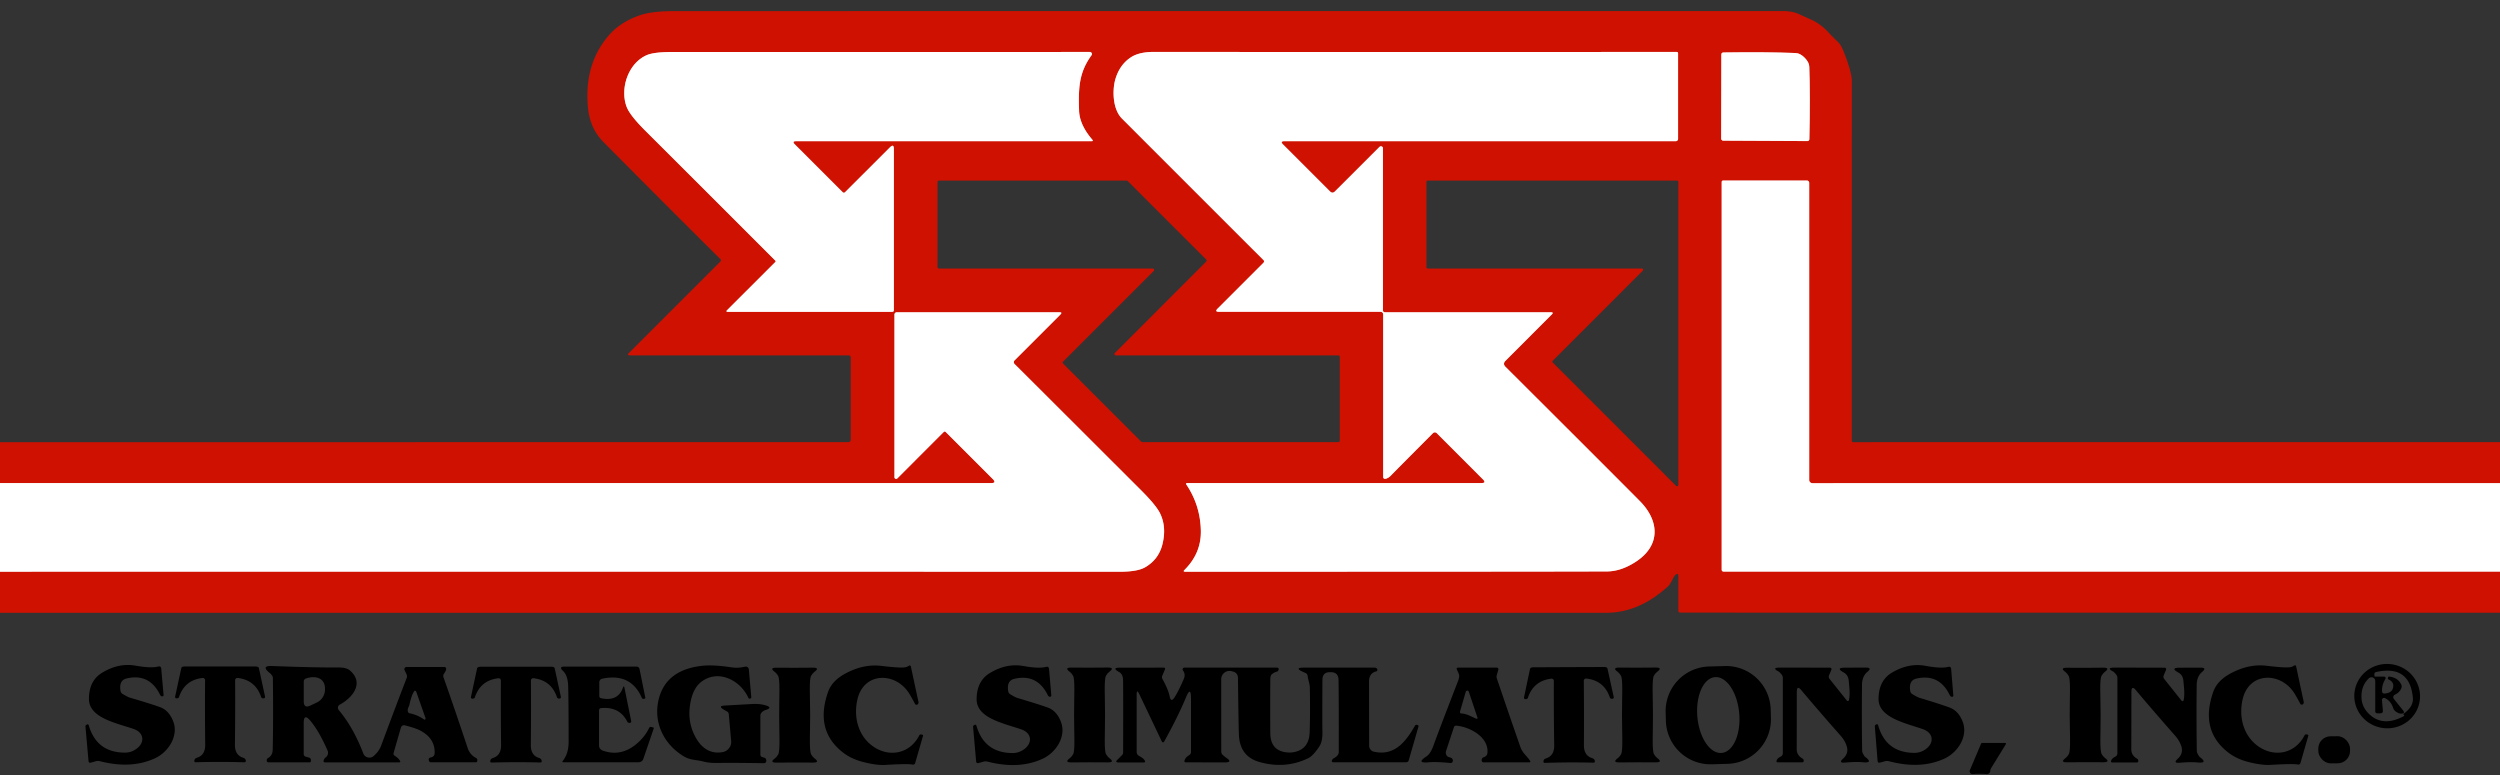
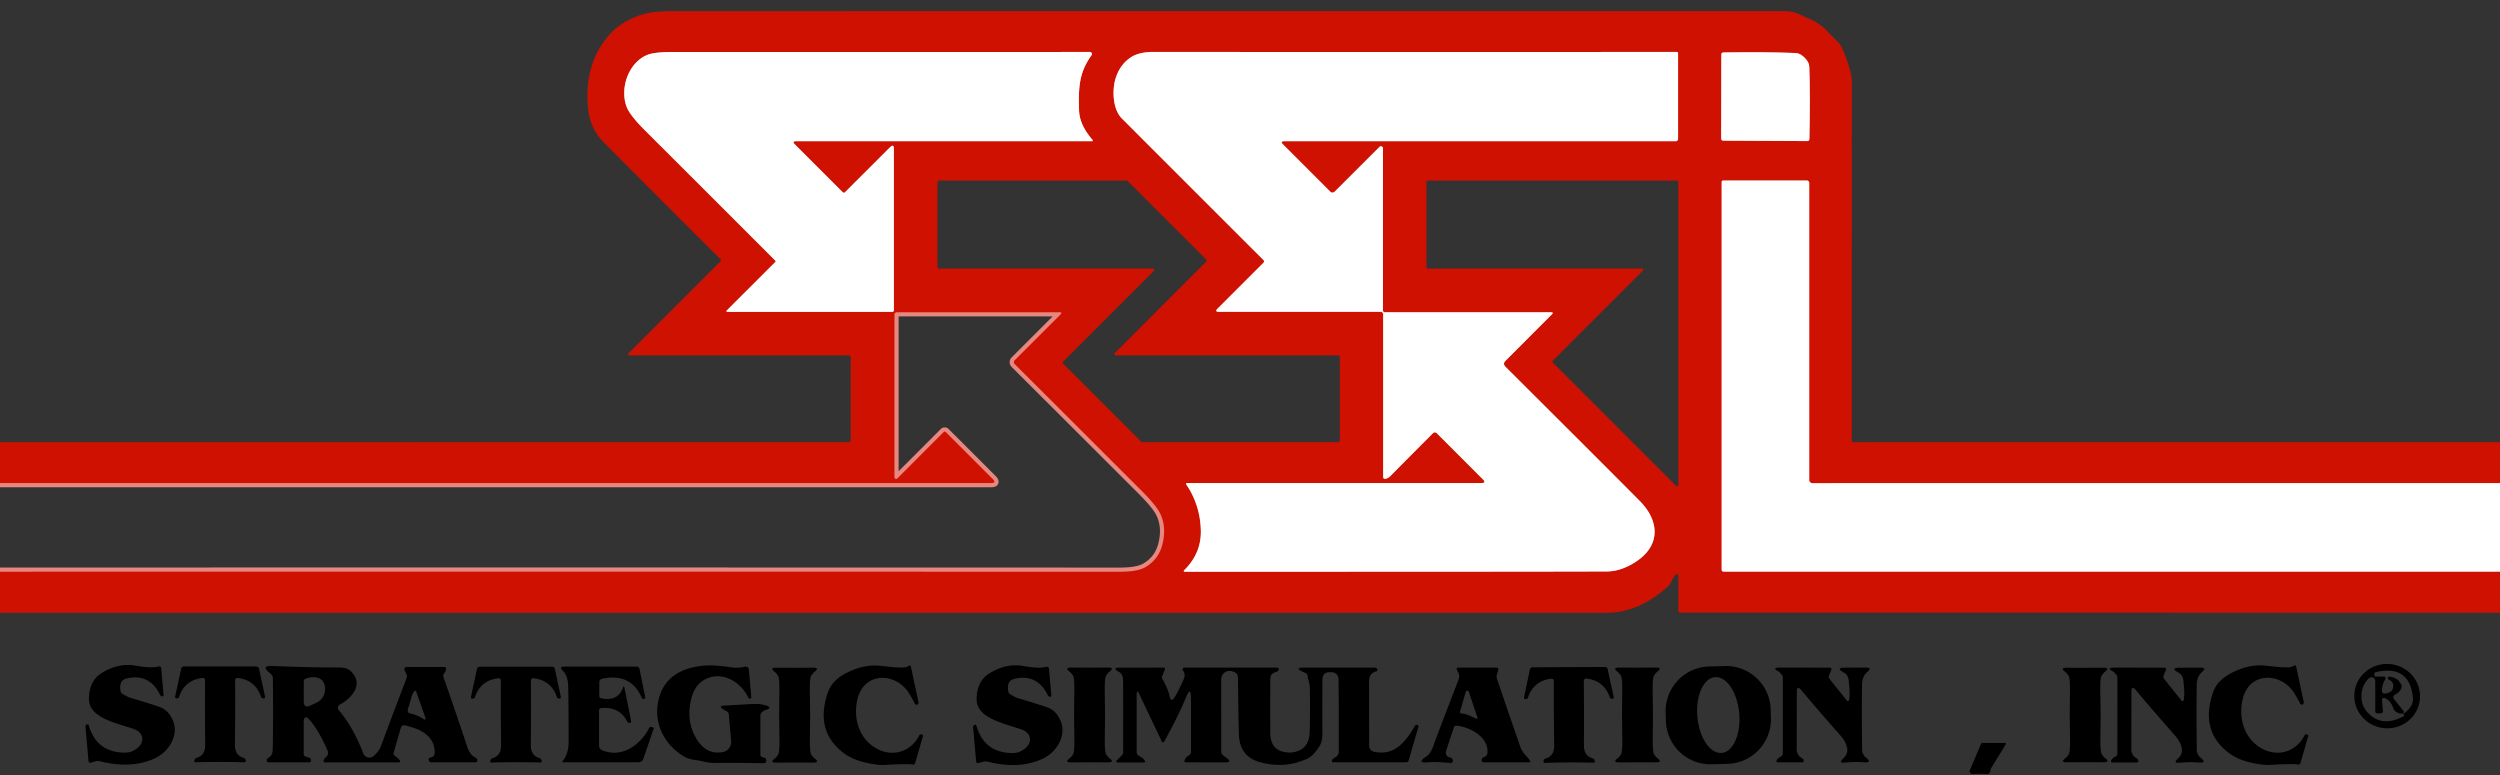
<svg xmlns="http://www.w3.org/2000/svg" version="1.1" viewBox="0.00 0.00 600.00 186.00">
  <rect x="0.00" y="0.00" width="600.00" height="186.00" fill="#333333" stroke="none" />
  <g stroke-width="2.00" fill="none" stroke-linecap="butt">
    <path stroke="#e78880" vector-effect="non-scaling-stroke" d="   M 600.00 115.95   L 434.98 115.96   A 0.77 0.77 0.0 0 1 434.21 115.19   L 434.21 43.90   A 0.58 0.57 -90.0 0 0 433.64 43.32   L 413.56 43.32   A 0.36 0.36 0.0 0 0 413.20 43.68   L 413.20 136.69   Q 413.20 137.18 413.70 137.18   L 600.00 137.18" />
    <path stroke="#e78880" vector-effect="non-scaling-stroke" d="   M 0.00 137.21   Q 134.36 137.18 268.73 137.22   Q 273.02 137.22 274.87 136.13   Q 278.04 134.27 278.95 130.76   Q 280.03 126.58 278.46 123.29   Q 277.54 121.34 273.93 117.73   Q 247.23 91.06 243.50 87.36   A 0.62 0.62 0.0 0 1 243.50 86.49   L 254.49 75.50   Q 255.05 74.94 254.26 74.94   L 215.22 74.94   A 0.56 0.55 -90.0 0 0 214.67 75.50   L 214.67 114.54   A 0.40 0.40 0.0 0 0 215.35 114.83   L 226.51 103.66   A 0.31 0.31 0.0 0 1 226.95 103.66   L 238.27 114.98   Q 239.22 115.94 237.87 115.94   L 0.00 115.94" />
    <path stroke="#e78880" vector-effect="non-scaling-stroke" d="   M 186.10 62.85   L 174.42 74.52   A 0.19 0.19 0.0 0 0 174.56 74.85   L 214.15 74.85   A 0.38 0.38 0.0 0 0 214.53 74.47   L 214.53 35.78   Q 214.53 34.41 213.57 35.38   L 202.80 46.14   A 0.38 0.38 0.0 0 1 202.26 46.14   L 190.76 34.64   Q 190.01 33.89 191.07 33.89   L 261.97 33.89   Q 262.48 33.89 262.14 33.50   Q 259.09 29.94 258.98 26.55   C 258.82 21.21 258.90 17.46 261.97 13.26   A 0.50 0.50 0.0 0 0 261.57 12.47   Q 230.39 12.49 161.36 12.48   Q 156.99 12.48 155.25 13.22   C 150.73 15.16 148.73 21.31 150.40 25.66   Q 151.18 27.69 154.81 31.31   Q 170.49 46.95 186.10 62.58   A 0.20 0.19 -46.1 0 1 186.10 62.85" />
    <path stroke="#e78880" vector-effect="non-scaling-stroke" d="   M 331.96 75.53   L 331.96 114.49   A 0.43 0.43 0.0 0 0 332.46 114.92   Q 333.17 114.81 333.85 114.10   Q 334.54 113.37 343.91 103.96   A 0.64 0.64 0.0 0 1 344.81 103.95   L 355.90 115.05   Q 356.78 115.93 355.54 115.93   L 284.98 115.93   Q 284.47 115.93 284.76 116.35   Q 288.03 121.23 288.20 127.22   Q 288.36 132.73 284.27 136.79   Q 283.84 137.21 284.44 137.21   Q 364.72 137.22 385.63 137.15   Q 389.06 137.14 392.62 134.81   C 398.66 130.85 398.21 124.96 393.59 120.28   Q 387.98 114.61 361.32 88.03   Q 360.60 87.31 361.32 86.59   L 372.42 75.48   Q 372.97 74.94 372.20 74.94   L 332.43 74.94   Q 331.91 74.94 331.91 74.43   L 331.91 35.59   A 0.49 0.48 -22.7 0 0 331.08 35.25   L 320.39 45.93   Q 319.79 46.53 319.20 45.93   L 307.94 34.67   Q 307.15 33.89 308.26 33.89   L 402.18 33.89   A 0.56 0.56 0.0 0 0 402.74 33.33   L 402.74 12.78   A 0.31 0.31 0.0 0 0 402.43 12.47   Q 305.63 12.49 276.92 12.46   Q 273.39 12.46 271.42 13.75   Q 268.75 15.50 267.71 18.93   C 266.95 21.42 266.94 26.14 269.28 28.47   Q 286.47 45.68 303.20 62.38   Q 303.56 62.74 303.20 63.09   L 292.23 74.06   Q 291.45 74.84 292.56 74.84   L 331.28 74.84   Q 331.96 74.84 331.96 75.53" />
    <path stroke="#e78880" vector-effect="non-scaling-stroke" d="   M 413.24 33.60   Q 413.40 33.76 413.47 33.76   Q 429.97 33.82 433.71 33.86   Q 434.24 33.87 434.25 33.35   Q 434.48 22.93 434.23 16.02   Q 434.20 14.95 433.12 13.86   Q 432.04 12.77 430.96 12.73   Q 424.06 12.44 413.64 12.59   Q 413.12 12.60 413.12 13.13   Q 413.14 16.87 413.08 33.37   Q 413.08 33.45 413.24 33.60" />
  </g>
  <path fill="#ce1100" d="   M 600.00 106.11   L 600.00 115.95   L 434.98 115.96   A 0.77 0.77 0.0 0 1 434.21 115.19   L 434.21 43.90   A 0.58 0.57 -90.0 0 0 433.64 43.32   L 413.56 43.32   A 0.36 0.36 0.0 0 0 413.20 43.68   L 413.20 136.69   Q 413.20 137.18 413.70 137.18   L 600.00 137.18   L 600.00 147.06   L 403.33 147.03   Q 402.80 147.03 402.80 146.49   L 402.80 138.20   Q 402.80 137.50 402.21 137.89   Q 401.87 138.12 401.36 139.14   Q 400.77 140.31 400.37 140.68   Q 393.40 147.06 385.50 147.07   Q 192.75 147.08 0.00 147.07   L 0.00 137.21   Q 134.36 137.18 268.73 137.22   Q 273.02 137.22 274.87 136.13   Q 278.04 134.27 278.95 130.76   Q 280.03 126.58 278.46 123.29   Q 277.54 121.34 273.93 117.73   Q 247.23 91.06 243.50 87.36   A 0.62 0.62 0.0 0 1 243.50 86.49   L 254.49 75.50   Q 255.05 74.94 254.26 74.94   L 215.22 74.94   A 0.56 0.55 -90.0 0 0 214.67 75.50   L 214.67 114.54   A 0.40 0.40 0.0 0 0 215.35 114.83   L 226.51 103.66   A 0.31 0.31 0.0 0 1 226.95 103.66   L 238.27 114.98   Q 239.22 115.94 237.87 115.94   L 0.00 115.94   L 0.00 106.13   L 203.56 106.11   Q 204.17 106.11 204.17 105.51   L 204.17 85.86   Q 204.17 85.29 203.60 85.29   L 151.22 85.29   Q 150.37 85.29 150.97 84.69   L 172.90 62.76   A 0.40 0.40 0.0 0 0 172.90 62.20   Q 158.72 48.12 144.81 34.07   Q 141.58 30.81 141.11 25.80   Q 140.14 15.34 146.16 8.44   Q 148.88 5.31 153.45 3.70   Q 156.37 2.67 161.76 2.67   Q 294.84 2.65 427.92 2.66   Q 430.01 2.66 431.46 3.27   Q 432.48 3.71 434.82 4.78   Q 437.10 5.83 439.00 7.96   Q 439.40 8.40 441.21 10.18   Q 441.86 10.83 442.47 12.36   Q 444.44 17.31 444.44 19.50   Q 444.43 62.63 444.43 105.81   A 0.31 0.31 0.0 0 0 444.74 106.12   L 600.00 106.11   Z   M 186.10 62.85   L 174.42 74.52   A 0.19 0.19 0.0 0 0 174.56 74.85   L 214.15 74.85   A 0.38 0.38 0.0 0 0 214.53 74.47   L 214.53 35.78   Q 214.53 34.41 213.57 35.38   L 202.80 46.14   A 0.38 0.38 0.0 0 1 202.26 46.14   L 190.76 34.64   Q 190.01 33.89 191.07 33.89   L 261.97 33.89   Q 262.48 33.89 262.14 33.50   Q 259.09 29.94 258.98 26.55   C 258.82 21.21 258.90 17.46 261.97 13.26   A 0.50 0.50 0.0 0 0 261.57 12.47   Q 230.39 12.49 161.36 12.48   Q 156.99 12.48 155.25 13.22   C 150.73 15.16 148.73 21.31 150.40 25.66   Q 151.18 27.69 154.81 31.31   Q 170.49 46.95 186.10 62.58   A 0.20 0.19 -46.1 0 1 186.10 62.85   Z   M 331.96 75.53   L 331.96 114.49   A 0.43 0.43 0.0 0 0 332.46 114.92   Q 333.17 114.81 333.85 114.10   Q 334.54 113.37 343.91 103.96   A 0.64 0.64 0.0 0 1 344.81 103.95   L 355.90 115.05   Q 356.78 115.93 355.54 115.93   L 284.98 115.93   Q 284.47 115.93 284.76 116.35   Q 288.03 121.23 288.20 127.22   Q 288.36 132.73 284.27 136.79   Q 283.84 137.21 284.44 137.21   Q 364.72 137.22 385.63 137.15   Q 389.06 137.14 392.62 134.81   C 398.66 130.85 398.21 124.96 393.59 120.28   Q 387.98 114.61 361.32 88.03   Q 360.60 87.31 361.32 86.59   L 372.42 75.48   Q 372.97 74.94 372.20 74.94   L 332.43 74.94   Q 331.91 74.94 331.91 74.43   L 331.91 35.59   A 0.49 0.48 -22.7 0 0 331.08 35.25   L 320.39 45.93   Q 319.79 46.53 319.20 45.93   L 307.94 34.67   Q 307.15 33.89 308.26 33.89   L 402.18 33.89   A 0.56 0.56 0.0 0 0 402.74 33.33   L 402.74 12.78   A 0.31 0.31 0.0 0 0 402.43 12.47   Q 305.63 12.49 276.92 12.46   Q 273.39 12.46 271.42 13.75   Q 268.75 15.50 267.71 18.93   C 266.95 21.42 266.94 26.14 269.28 28.47   Q 286.47 45.68 303.20 62.38   Q 303.56 62.74 303.20 63.09   L 292.23 74.06   Q 291.45 74.84 292.56 74.84   L 331.28 74.84   Q 331.96 74.84 331.96 75.53   Z   M 413.24 33.60   Q 413.40 33.76 413.47 33.76   Q 429.97 33.82 433.71 33.86   Q 434.24 33.87 434.25 33.35   Q 434.48 22.93 434.23 16.02   Q 434.20 14.95 433.12 13.86   Q 432.04 12.77 430.96 12.73   Q 424.06 12.44 413.64 12.59   Q 413.12 12.60 413.12 13.13   Q 413.14 16.87 413.08 33.37   Q 413.08 33.45 413.24 33.60   Z   M 321.20 106.11   A 0.35 0.35 0.0 0 0 321.55 105.76   L 321.55 85.65   A 0.35 0.35 0.0 0 0 321.20 85.30   L 267.82 85.30   A 0.35 0.35 0.0 0 1 267.58 84.70   L 289.49 62.78   A 0.35 0.35 0.0 0 0 289.49 62.28   L 270.65 43.45   A 0.35 0.35 0.0 0 0 270.41 43.35   L 225.35 43.35   A 0.35 0.35 0.0 0 0 225.00 43.70   L 225.00 64.09   A 0.35 0.35 0.0 0 0 225.35 64.44   L 276.64 64.44   A 0.35 0.35 0.0 0 1 276.88 65.04   L 255.15 86.77   A 0.35 0.35 0.0 0 0 255.15 87.27   L 273.90 106.01   A 0.35 0.35 0.0 0 0 274.14 106.11   L 321.20 106.11   Z   M 342.35 64.13   A 0.31 0.31 0.0 0 0 342.66 64.44   L 394.04 64.44   A 0.31 0.31 0.0 0 1 394.26 64.97   L 372.67 86.57   A 0.31 0.31 0.0 0 0 372.67 87.01   L 402.27 116.61   A 0.31 0.31 0.0 0 0 402.80 116.39   L 402.80 43.65   A 0.31 0.31 0.0 0 0 402.49 43.34   L 342.66 43.34   A 0.31 0.31 0.0 0 0 342.35 43.65   L 342.35 64.13   Z" />
  <path fill="#ffffff" d="   M 186.10 62.85   A 0.20 0.19 -46.1 0 0 186.10 62.58   Q 170.49 46.95 154.81 31.31   Q 151.18 27.69 150.40 25.66   C 148.73 21.31 150.73 15.16 155.25 13.22   Q 156.99 12.48 161.36 12.48   Q 230.39 12.49 261.57 12.47   A 0.50 0.50 0.0 0 1 261.97 13.26   C 258.90 17.46 258.82 21.21 258.98 26.55   Q 259.09 29.94 262.14 33.50   Q 262.48 33.89 261.97 33.89   L 191.07 33.89   Q 190.01 33.89 190.76 34.64   L 202.26 46.14   A 0.38 0.38 0.0 0 0 202.80 46.14   L 213.57 35.38   Q 214.53 34.41 214.53 35.78   L 214.53 74.47   A 0.38 0.38 0.0 0 1 214.15 74.85   L 174.56 74.85   A 0.19 0.19 0.0 0 1 174.42 74.52   L 186.10 62.85   Z" />
  <path fill="#ffffff" d="   M 331.28 74.84   L 292.56 74.84   Q 291.45 74.84 292.23 74.06   L 303.20 63.09   Q 303.56 62.74 303.20 62.38   Q 286.47 45.68 269.28 28.47   C 266.94 26.14 266.95 21.42 267.71 18.93   Q 268.75 15.50 271.42 13.75   Q 273.39 12.46 276.92 12.46   Q 305.63 12.49 402.43 12.47   A 0.31 0.31 0.0 0 1 402.74 12.78   L 402.74 33.33   A 0.56 0.56 0.0 0 1 402.18 33.89   L 308.26 33.89   Q 307.15 33.89 307.94 34.67   L 319.20 45.93   Q 319.79 46.53 320.39 45.93   L 331.08 35.25   A 0.49 0.48 -22.7 0 1 331.91 35.59   L 331.91 74.43   Q 331.91 74.94 332.43 74.94   L 372.20 74.94   Q 372.97 74.94 372.42 75.48   L 361.32 86.59   Q 360.60 87.31 361.32 88.03   Q 387.98 114.61 393.59 120.28   C 398.21 124.96 398.66 130.85 392.62 134.81   Q 389.06 137.14 385.63 137.15   Q 364.72 137.22 284.44 137.21   Q 283.84 137.21 284.27 136.79   Q 288.36 132.73 288.20 127.22   Q 288.03 121.23 284.76 116.35   Q 284.47 115.93 284.98 115.93   L 355.54 115.93   Q 356.78 115.93 355.90 115.05   L 344.81 103.95   A 0.64 0.64 0.0 0 0 343.91 103.96   Q 334.54 113.37 333.85 114.10   Q 333.17 114.81 332.46 114.92   A 0.43 0.43 0.0 0 1 331.96 114.49   L 331.96 75.53   Q 331.96 74.84 331.28 74.84   Z" />
  <path fill="#ffffff" d="   M 433.12 13.86   Q 434.20 14.95 434.23 16.02   Q 434.48 22.93 434.25 33.35   Q 434.24 33.87 433.71 33.86   Q 429.97 33.82 413.47 33.76   Q 413.40 33.76 413.24 33.60   Q 413.08 33.45 413.08 33.37   Q 413.14 16.87 413.12 13.13   Q 413.12 12.60 413.64 12.59   Q 424.06 12.44 430.96 12.73   Q 432.04 12.77 433.12 13.86   Z" />
  <path fill="#ffffff" d="   M 600.00 115.95   L 600.00 137.18   L 413.70 137.18   Q 413.20 137.18 413.20 136.69   L 413.20 43.68   A 0.36 0.36 0.0 0 1 413.56 43.32   L 433.64 43.32   A 0.58 0.57 90.0 0 1 434.21 43.90   L 434.21 115.19   A 0.77 0.77 0.0 0 0 434.98 115.96   L 600.00 115.95   Z" />
-   <path fill="#ffffff" d="   M 0.00 137.21   L 0.00 115.94   L 237.87 115.94   Q 239.22 115.94 238.27 114.98   L 226.95 103.66   A 0.31 0.31 0.0 0 0 226.51 103.66   L 215.35 114.83   A 0.40 0.40 0.0 0 1 214.67 114.54   L 214.67 75.50   A 0.56 0.55 -90.0 0 1 215.22 74.94   L 254.26 74.94   Q 255.05 74.94 254.49 75.50   L 243.50 86.49   A 0.62 0.62 0.0 0 0 243.50 87.36   Q 247.23 91.06 273.93 117.73   Q 277.54 121.34 278.46 123.29   Q 280.03 126.58 278.95 130.76   Q 278.04 134.27 274.87 136.13   Q 273.02 137.22 268.73 137.22   Q 134.36 137.18 0.00 137.21   Z" />
  <path fill="#000000" d="   M 29.43 166.55   Q 30.68 167.29 31.11 167.42   Q 36.42 168.98 38.45 169.73   Q 40.56 170.52 41.57 173.12   C 42.94 176.67 40.35 180.53 37.21 181.98   Q 31.52 184.63 23.94 182.68   Q 23.48 182.56 22.89 182.73   L 21.85 183.02   Q 21.29 183.18 21.24 182.61   L 20.51 174.37   A 0.43 0.42 -20.1 0 1 20.69 173.99   Q 21.18 173.63 21.32 174.14   Q 23.23 180.63 30.01 180.63   Q 31.58 180.63 32.89 179.61   C 34.84 178.07 34.50 175.78 32.07 174.95   C 27.78 173.49 21.36 172.26 21.35 167.77   Q 21.34 163.40 24.47 161.48   Q 28.46 159.04 32.54 159.76   Q 36.27 160.42 37.94 159.97   Q 38.64 159.78 38.70 160.50   L 39.26 166.81   A 0.28 0.28 0.0 0 1 38.99 167.12   Q 38.80 167.13 38.72 167.08   Q 38.52 166.95 38.45 166.82   Q 35.89 161.53 30.39 162.83   Q 28.51 163.27 28.92 165.79   Q 29.00 166.29 29.43 166.55   Z" />
  <path fill="#000000" d="   M 549.46 160.15   A 2.09 0.96 7.6 0 0 550.41 159.85   Q 550.51 159.78 550.63 159.72   Q 550.99 159.57 551.08 159.96   Q 551.95 164.09 552.87 168.32   Q 552.95 168.69 552.82 168.89   Q 552.69 169.09 552.46 169.11   Q 552.20 169.15 552.07 168.91   Q 551.13 167.14 550.62 166.34   C 547.37 161.25 539.86 161.19 538.26 167.72   C 537.20 172.10 538.45 176.92 542.40 179.39   C 546.27 181.80 550.94 180.71 553.09 176.48   A 0.44 0.43 21.3 0 1 553.61 176.26   L 553.87 176.33   A 0.20 0.19 17.9 0 1 554.00 176.57   L 552.13 183.06   Q 551.98 183.60 551.42 183.48   Q 550.37 183.25 544.97 183.57   Q 542.82 183.70 539.54 182.86   Q 536.70 182.12 534.71 180.55   Q 527.93 175.23 531.19 166.02   Q 532.13 163.36 535.31 161.64   Q 539.67 159.28 543.94 159.78   Q 548.18 160.29 549.46 160.15   Z" />
  <path fill="#000000" d="   M 580.75 168.045   A 7.89 7.72 7.1 0 1 571.966 174.731   A 7.89 7.72 7.1 0 1 565.091 166.095   A 7.89 7.72 7.1 0 1 573.874 159.409   A 7.89 7.72 7.1 0 1 580.75 168.045   Z   M 573.25 162.37   Q 573.26 162.35 573.69 162.42   Q 575.54 162.71 576.30 164.30   Q 576.48 164.68 576.35 165.08   Q 575.99 166.15 574.75 166.74   A 0.65 0.65 0.0 0 0 574.52 167.73   L 576.72 170.48   Q 577.31 171.22 576.37 171.27   Q 575.86 171.31 575.22 170.93   Q 574.58 170.56 574.34 169.86   Q 573.80 168.24 572.41 167.55   A 0.51 0.51 0.0 0 0 571.67 168.05   L 571.89 170.50   Q 571.95 171.20 571.25 171.20   L 570.52 171.20   A 0.46 0.46 0.0 0 1 570.06 170.74   L 570.06 163.44   A 0.91 0.90 -21.9 0 0 568.53 162.79   Q 566.57 164.66 566.77 167.63   Q 566.92 170.00 568.99 171.73   Q 572.20 174.42 576.98 171.84   Q 577.08 171.79 577.01 171.70   L 576.85 171.50   Q 576.76 171.39 576.87 171.31   Q 579.27 169.56 579.09 167.49   Q 578.38 159.54 570.33 161.27   Q 569.80 161.38 569.85 161.92   L 569.88 162.23   Q 569.89 162.39 570.05 162.39   L 572.20 162.39   A 0.36 0.36 0.0 0 1 572.51 162.93   Q 571.58 164.46 571.70 165.93   Q 571.75 166.49 572.31 166.45   Q 573.95 166.32 574.28 165.23   Q 574.74 163.76 573.29 163.09   Q 572.98 162.95 573.13 162.64   L 573.25 162.37   Z" />
  <path fill="#000000" d="   M 52.81 182.86   Q 49.92 182.86 47.03 182.94   Q 46.55 182.96 46.65 182.49   Q 46.69 182.32 46.78 182.17   Q 46.89 181.99 47.37 181.82   Q 49.27 181.18 49.25 178.75   Q 49.16 170.94 49.22 163.26   A 0.55 0.55 0.0 0 0 48.61 162.71   Q 44.32 163.21 42.96 167.30   Q 42.87 167.57 42.49 167.60   Q 41.93 167.63 42.05 167.09   L 43.51 160.35   Q 43.59 159.99 44.23 159.95   Q 44.24 159.95 52.83 159.95   Q 61.41 159.96 61.42 159.96   Q 62.06 160.00 62.14 160.36   L 63.59 167.10   Q 63.71 167.64 63.15 167.61   Q 62.77 167.58 62.68 167.31   Q 61.33 163.22 57.04 162.71   A 0.55 0.55 0.0 0 0 56.43 163.26   Q 56.48 170.94 56.38 178.75   Q 56.36 181.18 58.26 181.82   Q 58.74 181.99 58.85 182.17   Q 58.94 182.32 58.98 182.49   Q 59.08 182.96 58.60 182.95   Q 55.71 182.86 52.81 182.86   Z" />
  <path fill="#000000" d="   M 72.89 173.55   L 72.89 180.99   A 0.63 0.62 -82.0 0 0 73.34 181.59   L 74.18 181.83   Q 74.61 181.96 74.61 182.40   L 74.61 182.67   Q 74.61 182.96 74.31 182.96   L 64.48 182.96   Q 64.02 182.96 64.01 182.51   Q 64.01 182.32 64.09 182.16   Q 64.17 182.02 64.41 181.88   Q 65.41 181.29 65.45 179.94   Q 65.61 172.58 65.49 162.73   Q 65.49 162.40 65.29 162.13   Q 64.97 161.70 64.95 161.69   Q 62.42 159.74 65.26 159.84   Q 75.01 160.22 81.34 160.20   Q 83.18 160.19 84.03 160.95   C 87.48 164.01 84.55 167.50 81.55 169.11   A 0.86 0.85 56.1 0 0 81.30 170.41   Q 84.84 174.65 87.19 180.83   A 1.56 1.56 0.0 0 0 89.67 181.45   C 90.38 180.83 91.09 180.00 91.45 179.01   Q 95.02 169.40 97.59 162.75   Q 97.78 162.27 97.56 161.81   L 97.10 160.84   A 0.53 0.53 0.0 0 1 97.58 160.08   L 106.57 160.08   Q 107.12 160.08 107.07 160.63   Q 107.04 160.99 106.56 161.69   Q 106.28 162.09 106.44 162.55   Q 109.27 170.57 112.23 179.50   Q 112.78 181.14 114.21 181.89   Q 114.58 182.08 114.56 182.49   Q 114.56 182.65 114.50 182.77   Q 114.42 182.95 114.22 182.95   L 103.32 182.95   Q 103.14 182.95 103.07 182.80   L 102.93 182.51   A 0.50 0.50 0.0 0 1 103.31 181.80   Q 104.29 181.65 104.32 180.71   Q 104.40 177.21 100.91 175.36   Q 99.69 174.71 97.25 174.11   Q 96.43 173.90 96.19 174.72   L 94.48 180.65   Q 94.33 181.14 94.77 181.41   Q 95.58 181.90 95.99 182.59   Q 96.21 182.97 95.77 182.97   L 78.06 182.97   Q 77.52 182.97 77.69 182.46   Q 77.84 182.01 78.11 181.82   A 1.39 1.33 -28.7 0 0 78.63 180.17   Q 76.65 175.58 74.48 172.97   Q 72.89 171.08 72.89 173.55   Z   M 74.50 169.33   L 76.04 168.60   A 3.44 3.43 -9.5 0 0 77.97 165.90   C 78.35 162.62 75.65 162.04 73.41 162.85   A 0.78 0.76 80.4 0 0 72.90 163.58   L 72.90 168.31   Q 72.90 170.09 74.50 169.33   Z   M 99.24 166.15   Q 98.72 167.08 98.26 169.14   A 1.58 1.15 72.9 0 1 98.14 169.49   Q 97.82 170.19 97.85 170.50   A 0.78 0.43 89.1 0 0 98.23 171.17   Q 100.17 171.54 101.79 172.68   A 0.29 0.23 -88.8 0 0 102.11 172.29   Q 102.04 172.12 99.97 166.21   Q 99.68 165.37 99.24 166.15   Z" />
  <path fill="#000000" d="   M 123.81 160.01   Q 132.40 160.01 132.41 160.01   Q 133.05 160.05 133.13 160.41   L 134.59 167.15   Q 134.71 167.69 134.15 167.66   Q 133.77 167.63 133.68 167.36   Q 132.32 163.27 128.03 162.77   A 0.55 0.55 0.0 0 0 127.42 163.32   Q 127.48 171.00 127.40 178.81   Q 127.38 181.24 129.28 181.88   Q 129.76 182.05 129.87 182.23   Q 129.96 182.38 130.00 182.55   Q 130.10 183.02 129.62 183.00   Q 126.73 182.92 123.83 182.93   Q 120.94 182.93 118.05 183.01   Q 117.57 183.03 117.67 182.56   Q 117.71 182.39 117.80 182.24   Q 117.91 182.06 118.39 181.89   Q 120.28 181.25 120.26 178.82   Q 120.17 171.01 120.21 163.33   A 0.55 0.55 0.0 0 0 119.60 162.78   Q 115.31 163.28 113.96 167.38   Q 113.87 167.65 113.49 167.68   Q 112.93 167.71 113.05 167.17   L 114.50 160.43   Q 114.58 160.07 115.22 160.02   Q 115.23 160.02 123.81 160.01   Z" />
  <path fill="#000000" d="   M 182.97 181.71   L 183.46 181.85   Q 183.79 181.94 183.89 182.37   Q 183.95 182.60 183.88 182.79   Q 183.73 183.17 183.31 183.17   Q 176.05 183.05 172.31 183.11   Q 170.16 183.15 168.78 182.76   C 167.31 182.35 165.69 182.47 164.14 181.54   C 159.25 178.62 156.64 173.19 158.16 167.56   Q 160.00 160.73 168.53 159.79   Q 171.18 159.50 175.61 160.17   Q 177.15 160.40 178.82 160.00   A 0.74 0.74 0.0 0 1 179.72 160.66   L 180.31 167.33   A 0.27 0.26 69.4 0 1 180.20 167.58   Q 180.08 167.66 179.95 167.68   Q 179.73 167.72 179.63 167.51   C 177.70 163.28 172.52 160.59 168.44 163.54   Q 166.58 164.88 165.86 167.89   Q 164.58 173.30 167.36 177.65   C 168.80 179.89 170.94 181.00 173.49 180.49   A 2.49 2.48 -8.3 0 0 175.48 177.83   L 174.91 171.42   Q 174.87 170.98 174.49 170.76   L 173.73 170.32   Q 172.19 169.43 173.96 169.33   Q 180.88 168.94 181.00 168.94   Q 182.47 168.91 183.70 169.27   Q 185.63 169.84 183.66 170.43   Q 183.27 170.55 182.87 170.92   Q 182.49 171.28 182.49 171.79   L 182.49 181.08   Q 182.49 181.58 182.97 181.71   Z" />
  <path fill="#000000" d="   M 217.96 159.89   Q 218.06 159.82 218.18 159.76   Q 218.54 159.61 218.62 160.00   Q 219.49 164.12 220.41 168.35   Q 220.49 168.72 220.36 168.92   Q 220.23 169.12 220.00 169.14   Q 219.74 169.18 219.61 168.94   Q 218.67 167.17 218.16 166.37   C 214.92 161.28 207.41 161.22 205.81 167.74   C 204.75 172.11 205.99 176.93 209.94 179.40   C 213.80 181.81 218.47 180.73 220.62 176.50   A 0.44 0.43 21.3 0 1 221.14 176.28   L 221.40 176.35   A 0.20 0.19 18.0 0 1 221.53 176.59   L 219.66 183.07   Q 219.50 183.61 218.95 183.49   Q 217.90 183.26 212.50 183.58   Q 210.35 183.71 207.08 182.86   Q 204.24 182.12 202.25 180.55   Q 195.48 175.23 198.75 166.03   Q 199.69 163.38 202.87 161.66   Q 207.23 159.31 211.49 159.81   Q 215.73 160.32 217.01 160.18   A 2.09 0.96 7.6 0 0 217.96 159.89   Z" />
  <path fill="#000000" d="   M 241.97 165.88   Q 242.05 166.38 242.48 166.64   Q 243.73 167.38 244.16 167.51   Q 249.47 169.08 251.51 169.83   Q 253.62 170.62 254.62 173.23   C 255.99 176.78 253.40 180.64 250.25 182.09   Q 244.55 184.74 236.97 182.78   Q 236.51 182.66 235.92 182.83   L 234.88 183.12   Q 234.32 183.27 234.27 182.70   L 233.54 174.46   A 0.43 0.42 -20.0 0 1 233.72 174.08   Q 234.22 173.72 234.36 174.23   Q 236.26 180.72 243.05 180.73   Q 244.62 180.73 245.93 179.71   C 247.88 178.17 247.55 175.88 245.11 175.05   C 240.82 173.58 234.40 172.34 234.39 167.85   Q 234.39 163.48 237.52 161.56   Q 241.52 159.12 245.60 159.84   Q 249.33 160.51 251.01 160.06   Q 251.71 159.87 251.77 160.59   L 252.32 166.91   A 0.28 0.28 0.0 0 1 252.05 167.22   Q 251.86 167.23 251.78 167.18   Q 251.58 167.05 251.51 166.92   Q 248.95 161.62 243.45 162.92   Q 241.56 163.35 241.97 165.88   Z" />
  <path fill="#000000" d="   M 425.024 172.317   A 10.71 10.71 0.0 0 1 414.617 183.322   L 410.818 183.429   A 10.71 10.71 0.0 0 1 399.814 173.022   L 399.756 170.963   A 10.71 10.71 0.0 0 1 410.163 159.958   L 413.962 159.851   A 10.71 10.71 0.0 0 1 424.966 170.258   L 425.024 172.317   Z   M 413.202 180.704   A 9.13 5.04 84.9 0 0 417.41 171.162   A 9.13 5.04 84.9 0 0 411.578 162.516   A 9.13 5.04 84.9 0 0 407.37 172.058   A 9.13 5.04 84.9 0 0 413.202 180.704   Z" />
-   <path fill="#000000" d="   M 458.45 165.81   Q 458.52 166.32 458.95 166.58   Q 460.20 167.33 460.63 167.46   Q 465.93 169.07 467.96 169.83   Q 470.07 170.64 471.06 173.25   C 472.40 176.82 469.78 180.67 466.62 182.09   Q 460.90 184.70 453.33 182.69   Q 452.87 182.57 452.28 182.73   L 451.23 183.02   Q 450.67 183.17 450.62 182.60   L 449.96 174.34   A 0.43 0.42 -19.7 0 1 450.14 173.96   Q 450.63 173.61 450.77 174.12   Q 452.63 180.63 459.42 180.69   Q 461.00 180.70 462.32 179.69   C 464.28 178.16 463.96 175.86 461.53 175.01   C 457.25 173.52 450.83 172.23 450.85 167.74   Q 450.88 163.36 454.02 161.46   Q 458.04 159.05 462.12 159.80   Q 465.85 160.49 467.53 160.06   Q 468.23 159.87 468.28 160.59   L 468.80 166.92   A 0.28 0.28 0.0 0 1 468.52 167.23   Q 468.33 167.23 468.25 167.18   Q 468.05 167.05 467.98 166.92   Q 465.46 161.60 459.94 162.86   Q 458.06 163.29 458.45 165.81   Z" />
  <path fill="#000000" d="   M 143.77 170.54   L 143.77 178.84   Q 143.77 179.82 144.69 180.15   Q 148.77 181.60 152.35 178.87   Q 154.64 177.11 155.79 174.71   A 0.44 0.44 0.0 0 1 156.32 174.47   L 156.79 174.60   Q 156.96 174.65 156.90 174.82   L 154.40 182.13   A 1.21 1.20 9.5 0 1 153.26 182.94   L 135.23 182.94   Q 134.80 182.94 135.07 182.61   Q 136.47 180.87 136.47 178.02   Q 136.46 167.20 136.35 164.49   Q 136.26 162.08 135.11 161.01   Q 134.01 159.98 135.52 159.98   L 152.78 159.98   A 0.74 0.72 84.1 0 1 153.49 160.57   L 154.88 167.46   Q 154.91 167.63 154.74 167.67   L 154.49 167.72   Q 154.17 167.78 154.04 167.48   Q 151.38 161.42 144.52 162.89   A 0.88 0.88 0.0 0 0 143.83 163.75   L 143.83 167.01   Q 143.83 167.48 144.28 167.58   Q 148.29 168.42 149.49 165.08   Q 149.74 164.39 149.88 165.11   L 151.49 173.09   A 0.34 0.33 80.8 0 1 151.21 173.48   Q 151.00 173.52 150.80 173.44   Q 150.62 173.36 150.54 173.19   Q 148.70 169.56 144.33 169.94   Q 143.77 169.98 143.77 170.54   Z" />
  <path fill="#000000" d="   M 187.00 171.64   C 186.99 167.23 187.27 163.07 186.73 162.18   Q 186.37 161.57 185.98 161.29   Q 184.55 160.24 186.31 160.25   Q 189.48 160.27 190.71 160.27   Q 191.93 160.27 195.10 160.24   Q 196.86 160.23 195.43 161.28   Q 195.05 161.56 194.68 162.17   C 194.14 163.06 194.43 167.22 194.44 171.63   C 194.44 176.04 194.16 180.20 194.70 181.09   Q 195.07 181.70 195.45 181.98   Q 196.88 183.03 195.12 183.02   Q 191.95 182.99 190.73 183.00   Q 189.51 183.00 186.33 183.03   Q 184.57 183.04 186.01 181.99   Q 186.39 181.71 186.75 181.10   C 187.29 180.20 187.00 176.05 187.00 171.64   Z" />
  <path fill="#000000" d="   M 257.78 171.60   C 257.77 167.19 258.06 163.04 257.52 162.15   Q 257.15 161.54 256.77 161.26   Q 255.34 160.21 257.10 160.22   Q 260.27 160.24 261.49 160.24   Q 262.71 160.24 265.88 160.21   Q 267.64 160.20 266.21 161.25   Q 265.83 161.53 265.46 162.14   C 264.92 163.03 265.21 167.19 265.21 171.59   C 265.22 176.00 264.93 180.15 265.47 181.04   Q 265.84 181.65 266.22 181.93   Q 267.65 182.98 265.89 182.97   Q 262.72 182.95 261.50 182.95   Q 260.28 182.95 257.11 182.98   Q 255.35 182.99 256.78 181.94   Q 257.16 181.66 257.53 181.05   C 258.07 180.16 257.78 176.00 257.78 171.60   Z" />
  <path fill="#000000" d="   M 273.43 166.59   Q 272.80 165.27 272.80 166.73   L 272.80 180.43   Q 272.80 181.12 273.41 181.44   Q 274.49 182.02 274.75 182.55   Q 274.97 182.99 274.48 182.99   L 268.46 182.99   Q 267.52 182.99 268.18 182.33   L 269.28 181.24   A 0.97 0.96 67.1 0 0 269.55 180.57   Q 269.59 166.45 269.54 163.25   Q 269.52 161.80 268.58 161.28   Q 266.71 160.24 268.76 160.24   L 279.24 160.23   Q 279.77 160.23 279.56 160.72   L 278.95 162.17   A 0.92 0.90 42.8 0 0 278.99 162.96   Q 280.39 165.50 280.71 167.11   Q 281.03 168.72 281.91 167.33   Q 282.88 165.81 284.11 162.95   Q 284.59 161.83 283.91 160.90   A 0.42 0.42 0.0 0 1 284.25 160.23   L 306.45 160.23   Q 306.94 160.23 306.87 160.71   Q 306.85 160.87 306.74 161.00   Q 306.63 161.14 306.45 161.19   Q 305.70 161.39 305.18 161.89   Q 304.87 162.19 304.87 163.18   Q 304.82 170.26 304.87 175.95   Q 304.91 180.49 309.45 180.61   Q 309.72 180.62 309.76 180.61   Q 314.17 180.24 314.32 175.73   Q 314.47 171.28 314.36 164.96   C 314.34 164.16 313.95 163.17 313.84 162.25   Q 313.79 161.73 313.33 161.52   L 312.76 161.27   Q 310.47 160.23 312.99 160.23   L 329.90 160.23   Q 330.28 160.23 330.51 160.54   Q 330.62 160.68 330.55 160.91   A 0.33 0.31 -0.6 0 1 330.33 161.12   Q 328.58 161.55 328.57 163.56   Q 328.57 164.97 328.60 178.99   A 1.47 1.47 0.0 0 0 329.74 180.41   C 334.62 181.50 337.36 178.10 339.57 174.20   Q 339.75 173.88 340.11 173.97   Q 340.24 174.00 340.34 174.07   Q 340.49 174.19 340.44 174.36   L 338.09 182.48   Q 337.95 182.94 337.47 182.94   L 319.92 182.94   A 0.30 0.29 14.7 0 1 319.66 182.50   Q 319.71 182.41 319.79 182.25   Q 319.87 182.11 320.04 182.02   Q 321.30 181.37 321.30 180.50   Q 321.33 168.97 321.25 163.23   Q 321.23 161.29 319.35 161.33   Q 319.32 161.33 319.28 161.33   Q 317.39 161.25 317.38 163.19   Q 317.33 174.16 317.38 175.65   Q 317.44 177.95 316.61 179.20   Q 315.13 181.41 313.97 181.97   Q 308.48 184.63 302.29 182.89   Q 297.72 181.60 297.36 176.72   Q 297.26 175.45 297.11 162.71   Q 297.10 161.52 295.94 161.18   L 295.64 161.10   A 2.00 1.99 -81.9 0 0 293.09 163.02   L 293.10 180.32   Q 293.10 180.89 293.52 181.24   Q 294.05 181.69 294.21 181.80   Q 296.04 182.99 293.87 182.98   L 284.63 182.96   Q 284.14 182.96 284.29 182.51   Q 284.53 181.75 285.42 181.22   Q 285.84 180.97 285.84 180.47   L 285.84 167.75   Q 285.84 164.40 284.58 167.50   Q 282.81 171.80 279.39 178.00   A 0.30 0.30 0.0 0 1 278.85 177.98   L 273.43 166.59   Z" />
  <path fill="#000000" d="   M 347.93 181.76   Q 348.00 181.77 348.26 181.88   Q 348.54 182.00 348.64 182.29   Q 348.72 182.53 348.67 182.70   Q 348.54 183.16 348.07 183.12   Q 344.69 182.79 342.89 182.95   Q 339.72 183.25 342.37 181.52   Q 343.35 180.88 344.08 178.80   Q 345.16 175.76 349.89 163.54   Q 350.32 162.44 350.17 161.92   Q 350.07 161.56 349.69 160.79   Q 349.40 160.22 350.05 160.22   L 359.21 160.22   A 0.40 0.40 0.0 0 1 359.60 160.73   L 359.24 161.98   Q 359.10 162.43 359.26 162.88   Q 361.91 170.72 364.85 179.16   C 365.43 180.85 366.42 181.34 367.21 182.59   Q 367.44 182.96 367.01 182.96   L 356.07 182.96   Q 355.74 182.96 355.63 182.66   Q 355.57 182.52 355.60 182.35   Q 355.66 181.90 356.09 181.74   Q 356.92 181.43 356.98 180.74   C 357.37 176.92 352.80 174.46 349.54 174.16   Q 349.08 174.12 348.93 174.57   L 347.06 180.22   A 1.19 1.08 -77.3 0 0 347.93 181.76   Z   M 350.84 171.25   C 352.03 171.29 353.35 172.10 354.22 172.45   Q 354.74 172.66 354.56 172.13   L 352.51 166.01   A 0.38 0.38 0.0 0 0 351.78 166.03   L 350.43 170.69   Q 350.28 171.23 350.84 171.25   Z" />
  <path fill="#000000" d="   M 376.59 182.98   Q 373.71 183.00 370.82 183.09   Q 370.34 183.11 370.44 182.64   Q 370.47 182.47 370.56 182.32   Q 370.67 182.14 371.15 181.97   Q 373.04 181.32 373.01 178.89   Q 372.89 171.10 372.92 163.43   A 0.55 0.54 -3.1 0 0 372.31 162.88   Q 368.03 163.40 366.69 167.49   Q 366.60 167.76 366.22 167.79   Q 365.66 167.83 365.78 167.29   L 367.20 160.55   Q 367.28 160.19 367.92 160.15   Q 367.93 160.15 376.50 160.11   Q 385.07 160.08 385.08 160.08   Q 385.72 160.12 385.80 160.48   L 387.28 167.20   Q 387.40 167.74 386.84 167.71   Q 386.46 167.68 386.37 167.41   Q 385.00 163.33 380.72 162.85   A 0.55 0.54 2.6 0 0 380.11 163.40   Q 380.19 171.07 380.14 178.86   Q 380.13 181.29 382.03 181.92   Q 382.51 182.09 382.62 182.27   Q 382.71 182.42 382.75 182.59   Q 382.85 183.06 382.37 183.04   Q 379.48 182.97 376.59 182.98   Z" />
  <path fill="#000000" d="   M 392.98 160.24   Q 394.20 160.24 397.37 160.21   Q 399.13 160.20 397.70 161.25   Q 397.32 161.53 396.95 162.14   C 396.41 163.03 396.71 167.18 396.71 171.59   C 396.72 176.00 396.44 180.15 396.98 181.04   Q 397.35 181.65 397.73 181.93   Q 399.16 182.97 397.40 182.96   Q 394.23 182.94 393.01 182.95   Q 391.79 182.95 388.62 182.98   Q 386.86 182.99 388.29 181.94   Q 388.67 181.66 389.04 181.05   C 389.57 180.16 389.28 176.01 389.28 171.60   C 389.27 167.19 389.55 163.04 389.01 162.15   Q 388.64 161.54 388.26 161.26   Q 386.83 160.22 388.59 160.22   Q 391.75 160.24 392.98 160.24   Z" />
  <path fill="#000000" d="   M 443.75 168.03   C 444.06 166.59 443.84 165.01 443.70 163.41   Q 443.58 162.00 442.52 161.41   Q 440.41 160.25 442.82 160.24   L 447.80 160.22   Q 449.41 160.21 448.18 161.24   Q 446.91 162.31 446.88 164.34   Q 446.80 172.19 446.91 180.08   Q 446.92 180.52 447.12 180.88   Q 447.48 181.53 447.57 181.60   Q 449.73 183.20 447.08 182.94   Q 445.49 182.79 442.78 183.02   Q 441.14 183.16 442.36 182.05   Q 443.78 180.77 443.18 178.98   Q 442.76 177.72 441.80 176.63   Q 435.65 169.64 432.35 165.68   Q 431.23 164.32 431.23 166.09   Q 431.22 179.21 431.21 179.78   Q 431.20 181.23 432.53 182.01   Q 432.86 182.20 432.89 182.49   Q 432.95 182.96 432.47 182.96   L 426.72 182.96   Q 426.21 182.96 426.40 182.49   Q 426.60 181.94 427.37 181.58   A 0.89 0.87 -12.9 0 0 427.88 180.79   L 427.88 162.74   Q 427.88 162.23 427.55 161.84   Q 427.05 161.26 426.93 161.20   Q 425.00 160.22 427.26 160.22   L 439.21 160.24   A 0.36 0.36 0.0 0 1 439.54 160.73   L 438.99 162.03   Q 438.77 162.53 439.11 162.96   L 443.26 168.15   A 0.28 0.28 0.0 0 0 443.75 168.03   Z" />
  <path fill="#000000" d="   M 504.15 171.59   C 504.16 175.99 503.88 180.13 504.42 181.01   Q 504.79 181.62 505.17 181.90   Q 506.59 182.94 504.84 182.94   Q 501.68 182.92 500.46 182.92   Q 499.24 182.92 496.08 182.95   Q 494.33 182.97 495.75 181.92   Q 496.13 181.64 496.50 181.03   C 497.03 180.14 496.74 176.00 496.73 171.61   C 496.72 167.21 497.00 163.07 496.46 162.18   Q 496.09 161.57 495.71 161.29   Q 494.28 160.25 496.04 160.26   Q 499.20 160.28 500.42 160.28   Q 501.64 160.27 504.79 160.24   Q 506.55 160.23 505.12 161.28   Q 504.75 161.56 504.38 162.17   C 503.84 163.05 504.14 167.19 504.15 171.59   Z" />
  <path fill="#000000" d="   M 524.07 168.05   C 524.38 166.61 524.16 165.03 524.02 163.43   Q 523.90 162.02 522.84 161.43   Q 520.73 160.26 523.15 160.25   L 528.13 160.24   Q 529.74 160.23 528.51 161.26   Q 527.24 162.33 527.21 164.36   Q 527.12 172.22 527.23 180.12   Q 527.24 180.56 527.44 180.92   Q 527.80 181.57 527.89 181.64   Q 530.05 183.25 527.40 182.99   Q 525.80 182.83 523.09 183.06   Q 521.45 183.20 522.67 182.09   Q 524.09 180.81 523.49 179.02   Q 523.07 177.76 522.11 176.66   Q 515.96 169.66 512.66 165.69   Q 511.54 164.33 511.54 166.10   Q 511.52 179.24 511.51 179.81   Q 511.50 181.26 512.83 182.05   Q 513.16 182.24 513.19 182.53   Q 513.25 183.00 512.77 183.00   L 507.01 182.99   Q 506.50 182.99 506.69 182.52   Q 506.89 181.97 507.66 181.61   A 0.89 0.87 -12.9 0 0 508.17 180.82   L 508.18 162.75   Q 508.18 162.24 507.85 161.85   Q 507.35 161.27 507.23 161.21   Q 505.30 160.22 507.57 160.22   L 519.53 160.25   A 0.36 0.36 0.0 0 1 519.86 160.74   L 519.31 162.04   Q 519.09 162.54 519.43 162.98   L 523.58 168.17   A 0.28 0.28 0.0 0 0 524.07 168.05   Z" />
-   <rect fill="#000000" x="-3.81" y="-3.25" transform="translate(560.20,179.95) rotate(-0.4)" width="7.62" height="6.50" rx="2.96" />
  <path fill="#000000" d="   M 477.66 185.05   Q 477.63 185.45 477.27 185.67   Q 477.07 185.79 476.73 185.77   Q 475.07 185.65 473.44 185.77   A 0.67 0.67 0.0 0 1 472.77 184.84   L 475.46 178.48   Q 475.53 178.31 475.73 178.31   L 481.25 178.31   A 0.19 0.19 0.0 0 1 481.41 178.60   L 477.87 184.35   Q 477.69 184.65 477.66 185.05   Z" />
</svg>